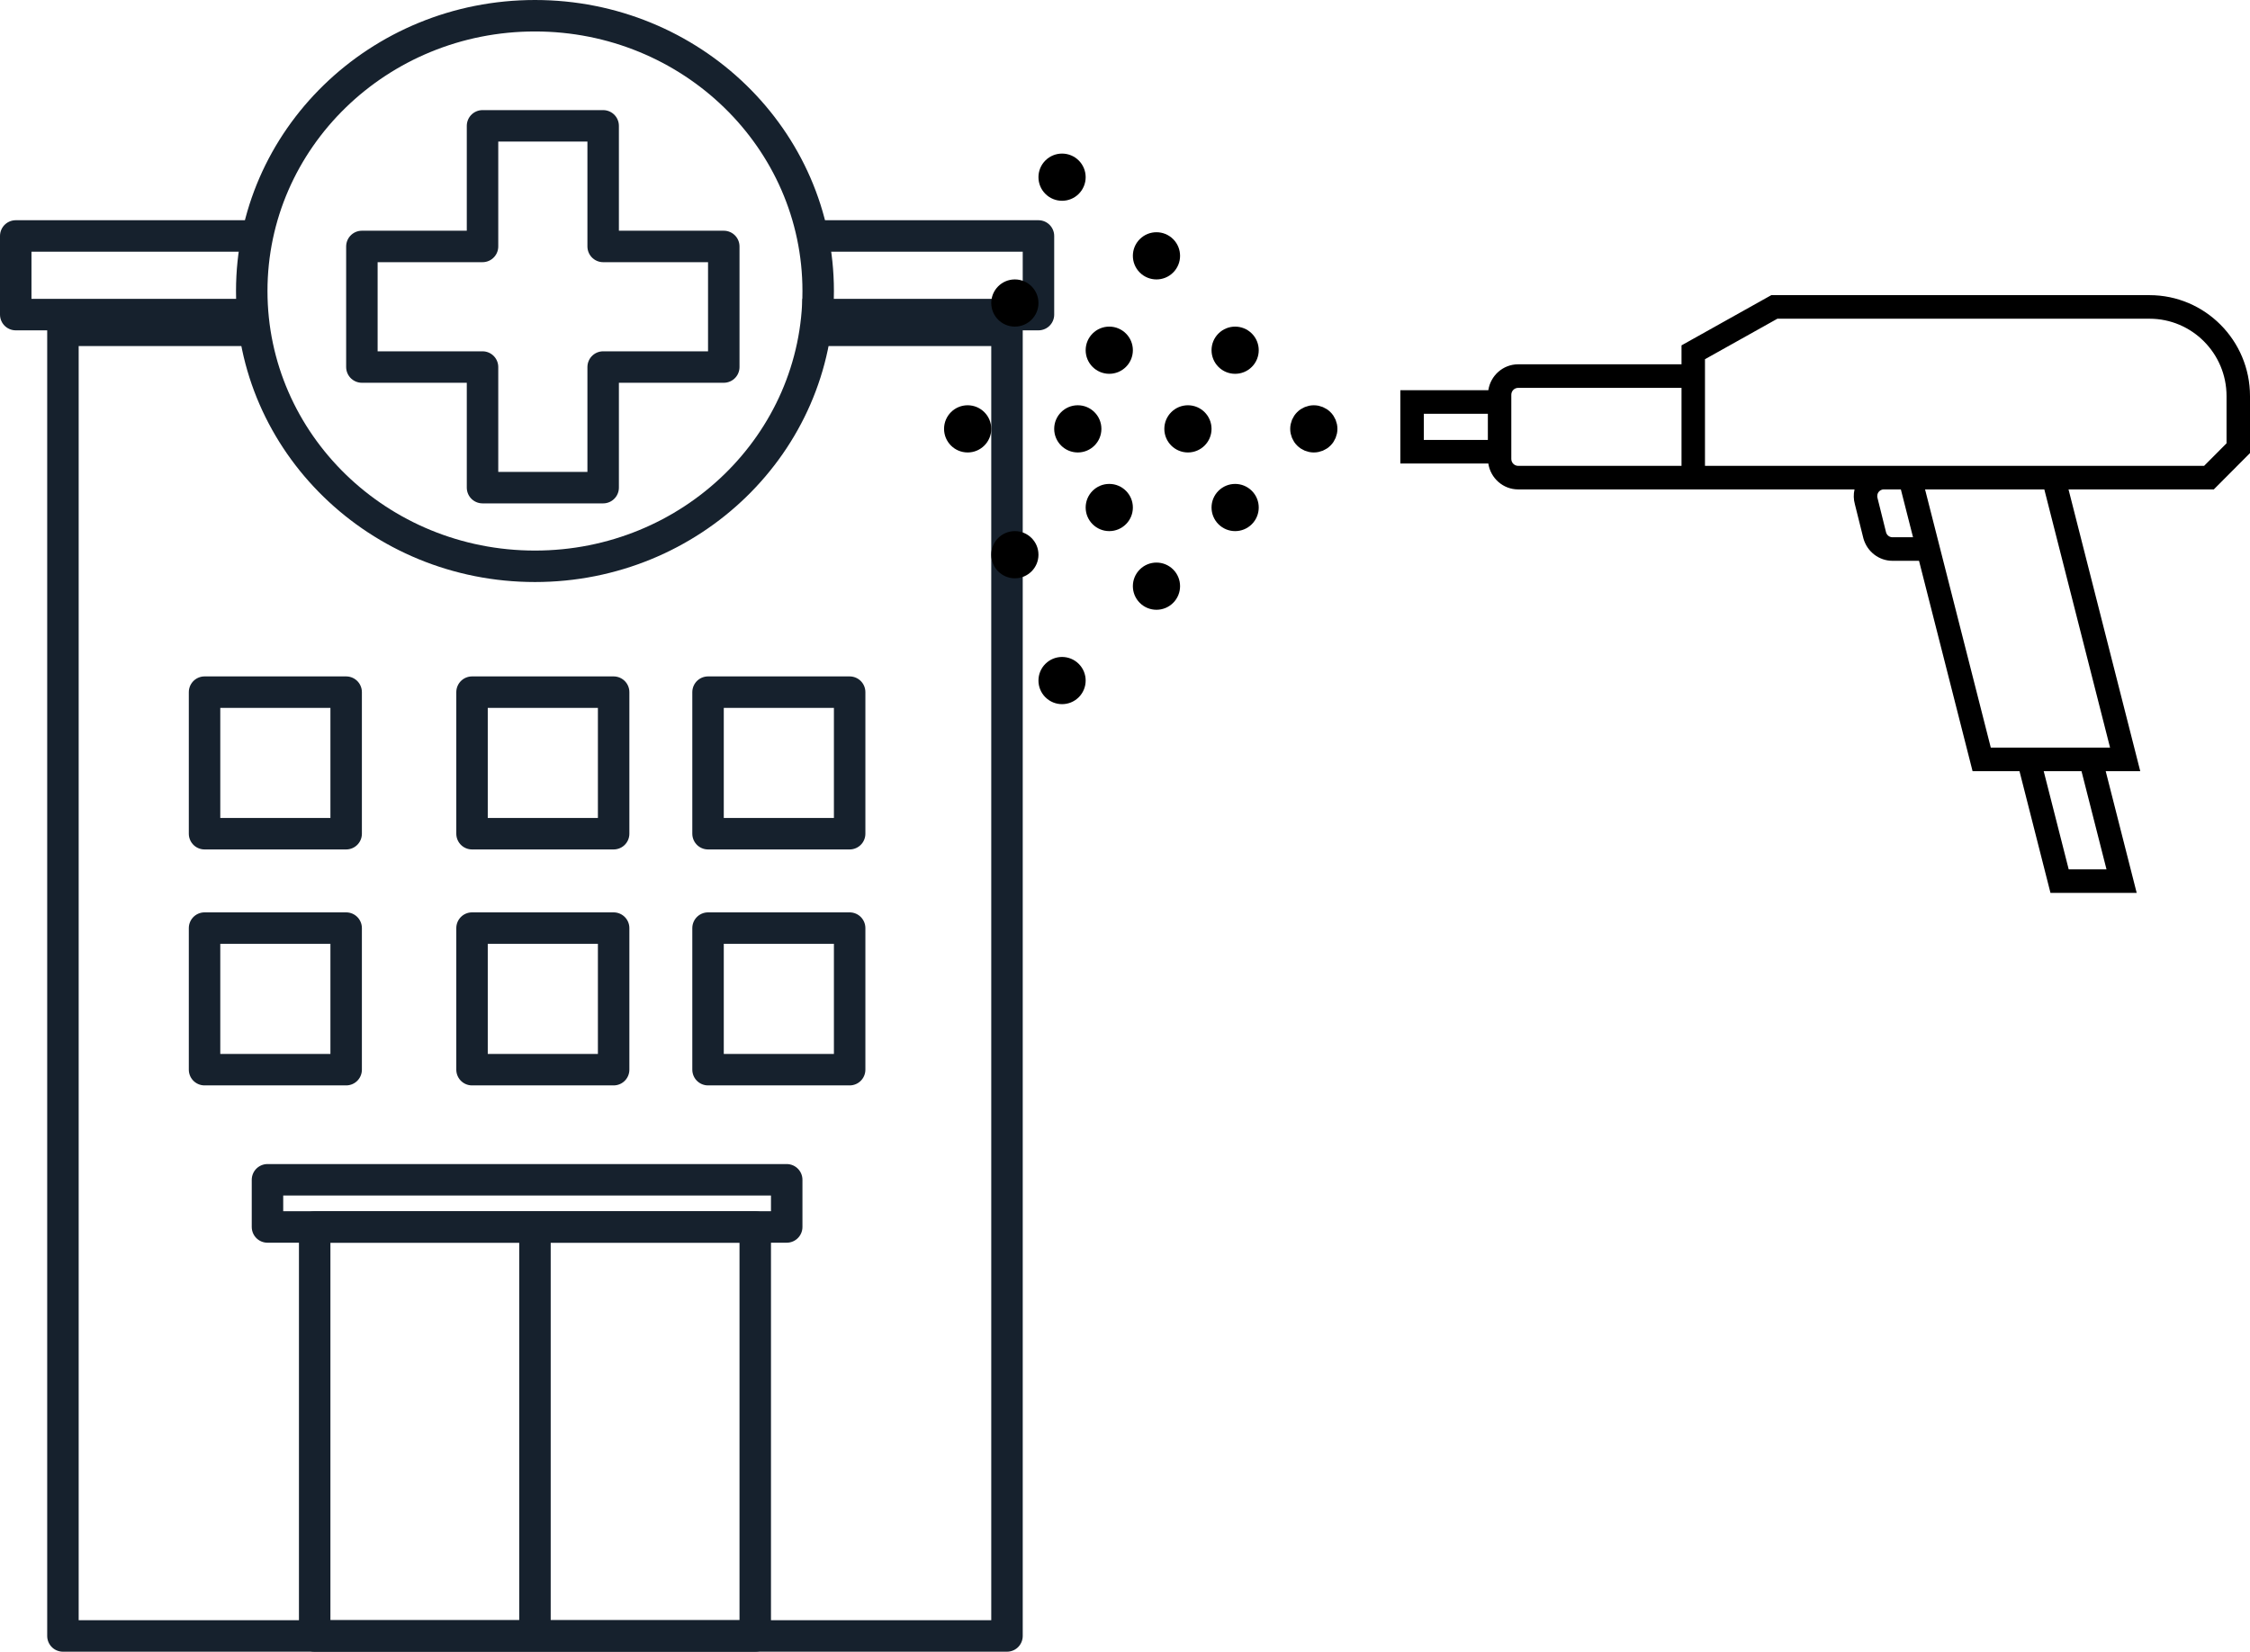
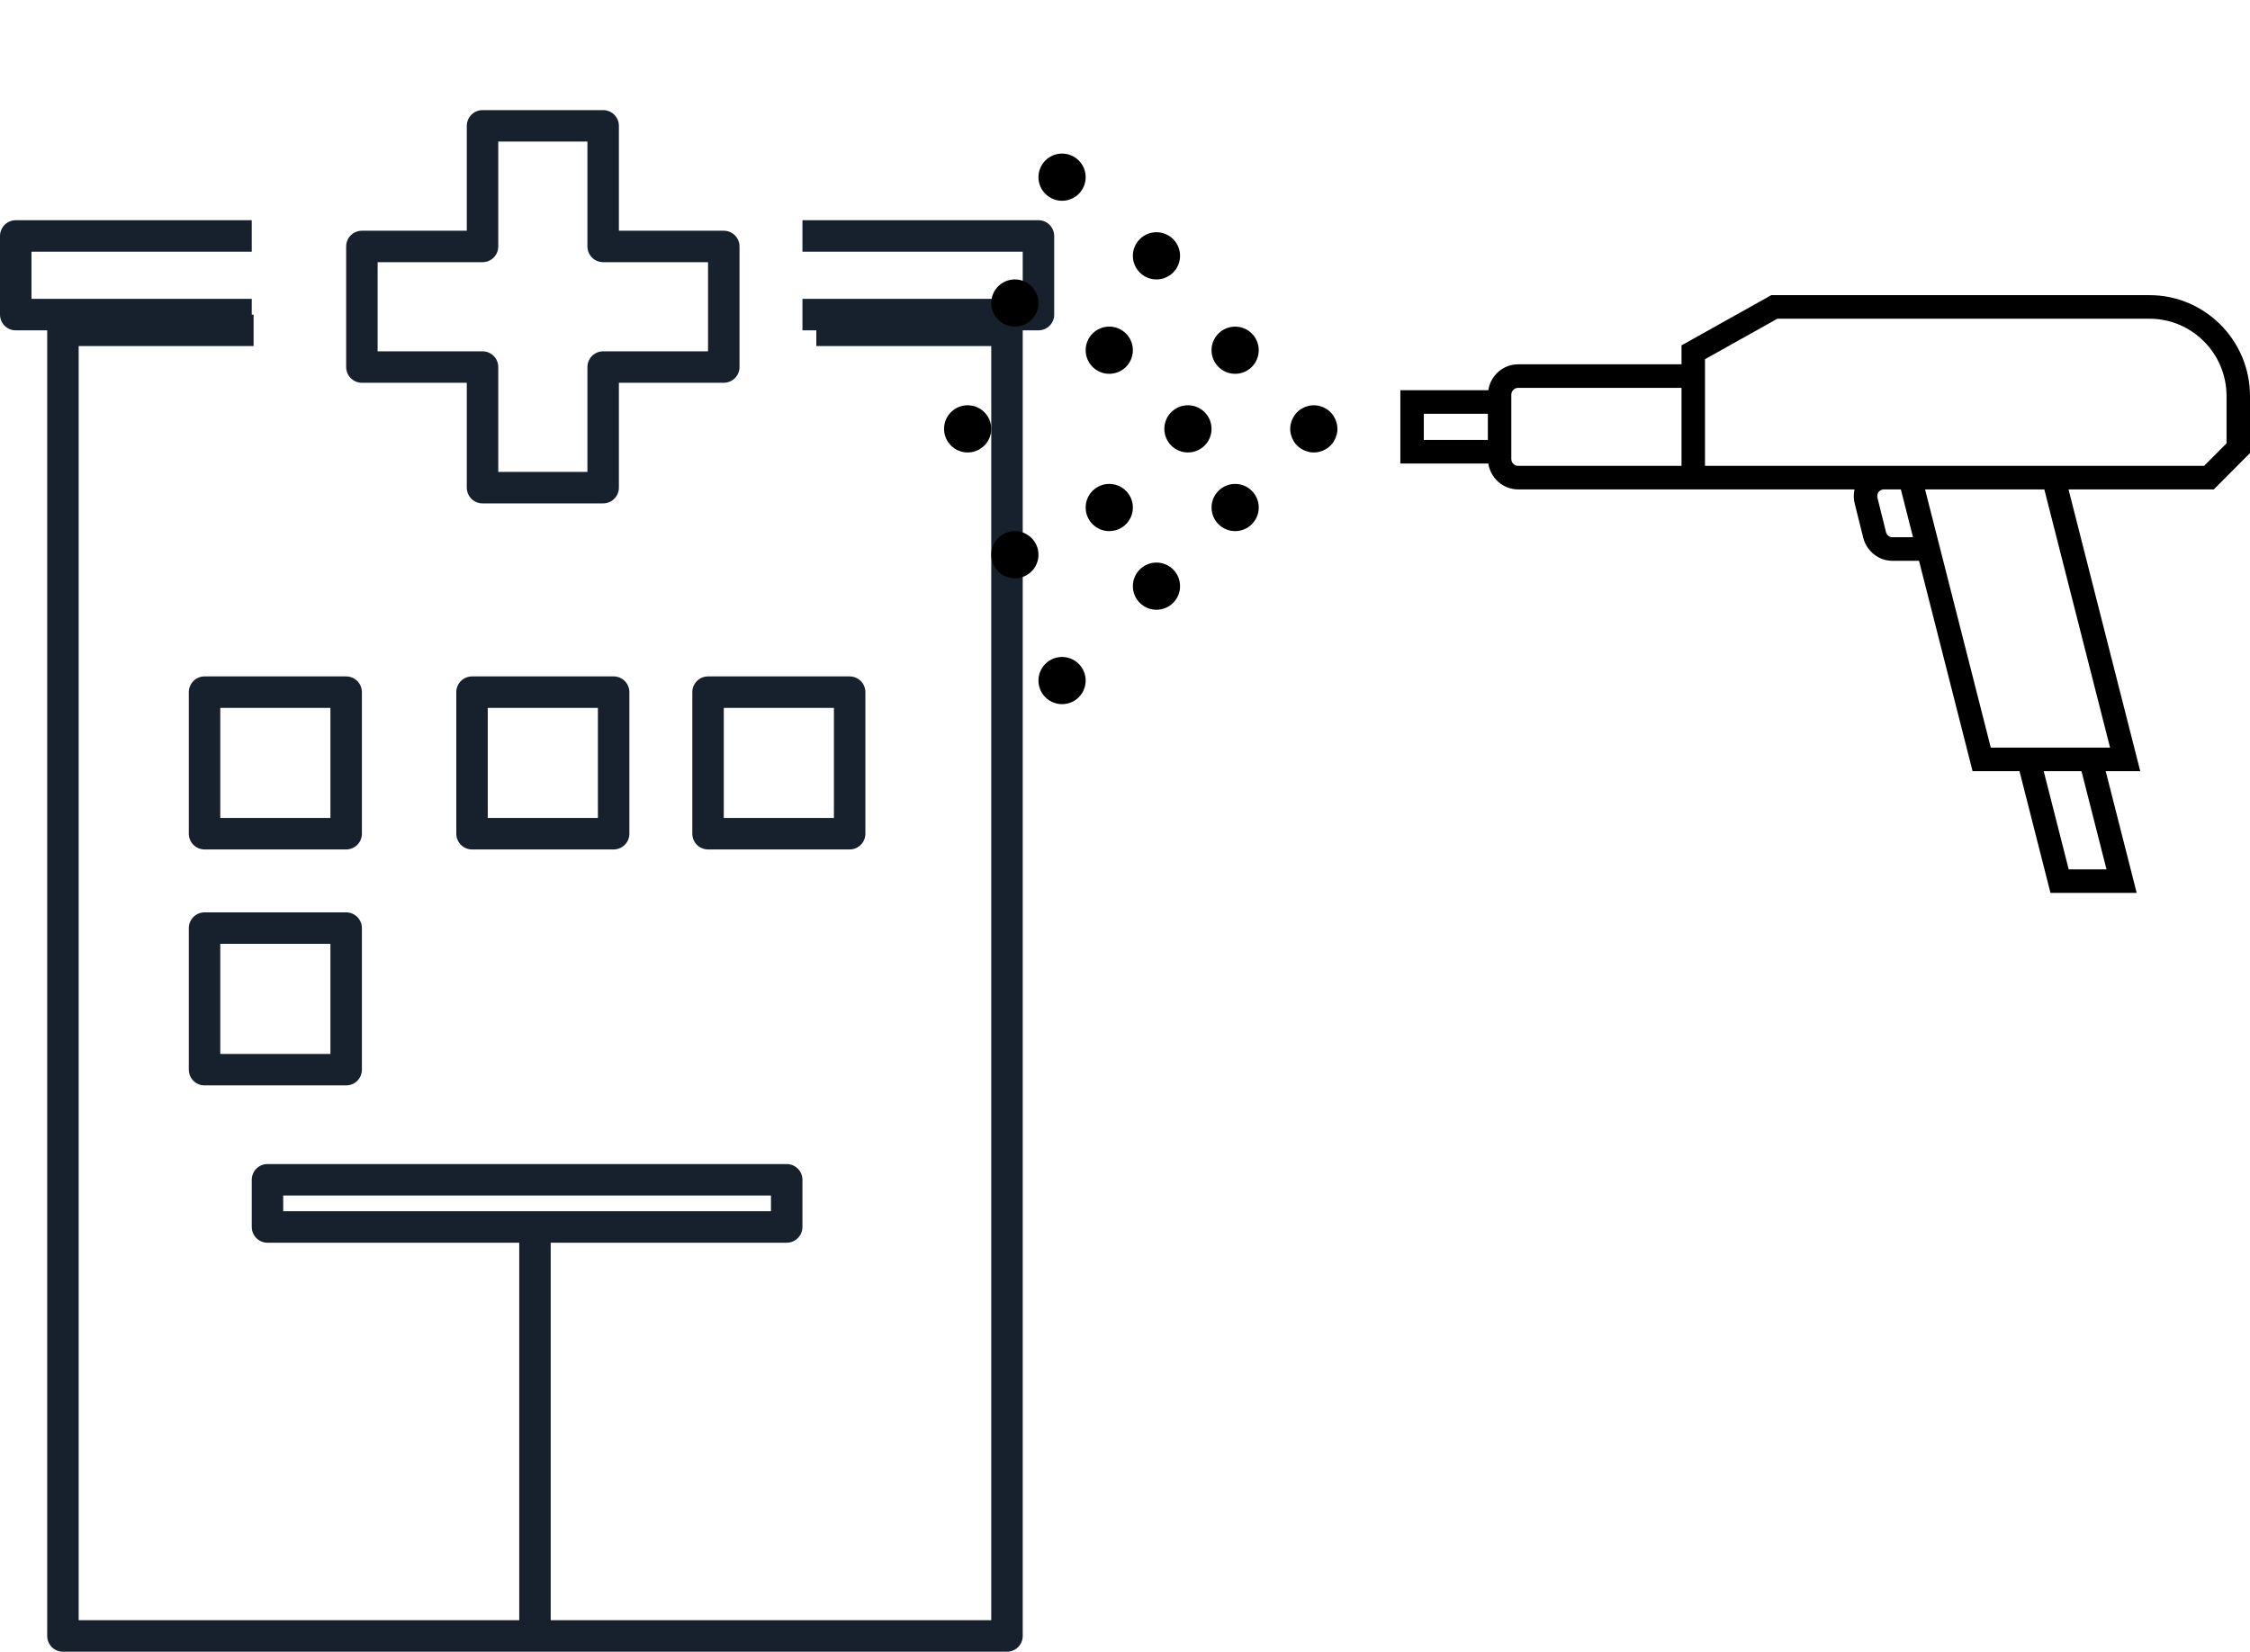
<svg xmlns="http://www.w3.org/2000/svg" width="143px" height="105px" viewBox="0 0 143 105" version="1.1">
  <title>456A9425-0178-4B0B-ADC3-18CCDA766C91</title>
  <desc>Created with sketchtool.</desc>
  <g id="Yellow-Coatings-Site" stroke="none" stroke-width="1" fill="none" fill-rule="evenodd">
    <g id="HOME-WEB" transform="translate(-193, -2930)">
      <g id="Group-23" transform="translate(193.242, 2931)">
        <g id="Group-25" stroke="#16212D" stroke-linejoin="round" stroke-width="2">
          <g id="Group-30">
            <polyline id="Stroke-1" points="51.64 20 63.758 20 63.758 103 3.758 103 3.758 20 15.876 20" />
-             <polygon id="Stroke-2" points="19.758 103 47.758 103 47.758 77 19.758 77" />
            <line x1="33.758" y1="103" x2="33.758" y2="77" id="Stroke-3" />
            <polygon id="Stroke-4" points="16.758 77 49.758 77 49.758 74 16.758 74" />
            <polyline id="Stroke-5" points="15.758 14 0.758 14 0.758 19 3.645 19 15.758 19" />
            <polyline id="Stroke-6" points="50.758 19 62.871 19 65.758 19 65.758 14 50.758 14" />
            <polygon id="Stroke-9" points="38.092 14.667 38.092 7 30.425 7 30.425 14.667 22.758 14.667 22.758 22.333 30.425 22.333 30.425 30 38.092 30 38.092 22.333 45.758 22.333 45.758 14.667" />
            <polygon id="Stroke-10" points="12.758 67 21.758 67 21.758 58 12.758 58" />
-             <polygon id="Stroke-11" points="29.758 67 38.758 67 38.758 58 29.758 58" />
-             <polygon id="Stroke-12" points="44.758 67 53.758 67 53.758 58 44.758 58" />
            <polygon id="Stroke-13" points="12.758 52 21.758 52 21.758 43 12.758 43" />
            <polygon id="Stroke-14" points="29.758 52 38.758 52 38.758 43 29.758 43" />
            <polygon id="Stroke-15" points="44.758 52 53.758 52 53.758 43 44.758 43" />
-             <path d="M51.758,17.5 C51.758,7.835 43.699,0 33.758,0 C23.817,0 15.758,7.835 15.758,17.5 C15.758,27.165 23.817,35 33.758,35 C43.699,35 51.758,27.165 51.758,17.5 Z" id="Stroke-28" />
          </g>
        </g>
        <g id="Group-17-Copy" transform="translate(101.258, 32) scale(-1, 1) translate(-101.258, -32) translate(59.758, 8)" fill="#000000">
          <path d="M48.438,18.967 L52.509,18.967 L52.509,17.304 L48.438,17.304 L48.438,18.967 Z M46.51,20.615 L36.13,20.615 L36.13,15.656 L46.51,15.656 C46.751,15.656 46.948,15.853 46.948,16.096 L46.948,20.176 C46.948,20.418 46.751,20.615 46.51,20.615 L46.51,20.615 Z M34.639,20.615 L23.27,20.615 L22.572,20.615 L21.033,20.615 L11.915,20.615 L2.917,20.615 L1.491,19.182 L1.491,16.177 C1.491,13.466 3.686,11.261 6.385,11.261 L30.037,11.261 L34.639,13.835 L34.639,14.159 L34.639,20.615 Z M23.607,22.281 C23.654,22.343 23.726,22.475 23.67,22.674 L23.129,24.846 C23.078,25.027 22.911,25.154 22.723,25.154 L21.416,25.154 L22.19,22.112 L23.27,22.112 C23.453,22.112 23.56,22.218 23.607,22.281 L23.607,22.281 Z M16.474,38.526 L15.031,38.526 L9.552,38.526 L8.894,38.526 L13.072,22.112 L20.652,22.112 L20.166,24.021 L16.474,38.526 Z M11.522,46.266 L9.12,46.266 L10.709,40.024 L13.111,40.024 L11.522,46.266 Z M46.51,14.159 L36.13,14.159 L36.13,12.955 L30.424,9.763 L6.385,9.763 C2.864,9.763 0,12.64 0,16.177 L0,19.802 L2.3,22.112 L11.534,22.112 L6.975,40.024 L9.171,40.024 L7.201,47.763 L12.68,47.763 L14.65,40.024 L17.632,40.024 L21.035,26.651 L22.723,26.651 C23.574,26.651 24.331,26.076 24.569,25.232 L25.111,23.06 C25.2,22.744 25.205,22.42 25.135,22.112 L34.639,22.112 L36.13,22.112 L46.51,22.112 C47.475,22.112 48.269,21.394 48.409,20.464 L54,20.464 L54,15.807 L48.409,15.807 C48.269,14.877 47.475,14.159 46.51,14.159 L46.51,14.159 Z" id="Fill-1" />
          <path d="M60.886,18.837 C60.907,18.788 60.919,18.735 60.934,18.684 C60.946,18.642 60.962,18.601 60.971,18.557 C61.01,18.363 61.01,18.163 60.971,17.969 C60.962,17.926 60.946,17.885 60.933,17.843 C60.918,17.791 60.906,17.739 60.886,17.689 C60.865,17.64 60.837,17.595 60.812,17.549 C60.79,17.509 60.773,17.469 60.748,17.431 C60.638,17.267 60.497,17.125 60.332,17.015 C60.295,16.99 60.254,16.973 60.215,16.952 C60.168,16.926 60.124,16.898 60.074,16.878 C60.024,16.857 59.973,16.845 59.921,16.83 C59.879,16.818 59.838,16.801 59.794,16.792 C59.6,16.754 59.4,16.754 59.206,16.792 C59.162,16.801 59.121,16.818 59.079,16.83 C59.027,16.845 58.976,16.857 58.926,16.878 C58.876,16.898 58.832,16.926 58.785,16.952 C58.746,16.973 58.705,16.99 58.668,17.015 C58.503,17.125 58.362,17.267 58.252,17.431 C58.227,17.468 58.21,17.509 58.189,17.547 C58.163,17.594 58.135,17.64 58.114,17.689 C58.094,17.739 58.082,17.79 58.067,17.841 C58.054,17.884 58.038,17.925 58.029,17.97 C57.99,18.163 57.99,18.363 58.029,18.557 C58.038,18.602 58.054,18.643 58.067,18.685 C58.082,18.736 58.094,18.788 58.114,18.837 C58.135,18.887 58.163,18.932 58.189,18.979 C58.21,19.018 58.227,19.059 58.252,19.096 C58.362,19.26 58.503,19.401 58.668,19.511 C58.705,19.536 58.745,19.554 58.784,19.575 C58.831,19.6 58.876,19.629 58.926,19.649 C58.975,19.67 59.027,19.682 59.078,19.696 C59.121,19.709 59.162,19.726 59.206,19.734 C59.4,19.773 59.6,19.773 59.794,19.734 C59.838,19.726 59.879,19.709 59.922,19.696 C59.973,19.682 60.025,19.67 60.074,19.649 C60.124,19.629 60.169,19.6 60.216,19.575 C60.255,19.554 60.295,19.536 60.332,19.511 C60.497,19.401 60.638,19.26 60.748,19.096 C60.773,19.058 60.79,19.017 60.812,18.978 C60.837,18.932 60.865,18.887 60.886,18.837" id="Fill-3" />
          <path d="M69,18.263 C69,17.435 68.328,16.763 67.5,16.763 C66.672,16.763 66,17.435 66,18.263 C66,19.092 66.672,19.763 67.5,19.763 C68.328,19.763 69,19.092 69,18.263" id="Fill-4" />
-           <path d="M73,18.263 C73,19.092 73.672,19.763 74.5,19.763 C75.328,19.763 76,19.092 76,18.263 C76,17.435 75.328,16.763 74.5,16.763 C73.672,16.763 73,17.435 73,18.263" id="Fill-5" />
          <path d="M72.5,21.763 C71.672,21.763 71,22.435 71,23.263 C71,24.092 71.672,24.763 72.5,24.763 C73.328,24.763 74,24.092 74,23.263 C74,22.435 73.328,21.763 72.5,21.763" id="Fill-6" />
          <path d="M78.5,24.763 C77.672,24.763 77,25.435 77,26.263 C77,27.092 77.672,27.763 78.5,27.763 C79.328,27.763 80,27.092 80,26.263 C80,25.435 79.328,24.763 78.5,24.763" id="Fill-7" />
          <path d="M78.5,8.763 C77.672,8.763 77,9.435 77,10.263 C77,11.092 77.672,11.763 78.5,11.763 C79.328,11.763 80,11.092 80,10.263 C80,9.435 79.328,8.763 78.5,8.763" id="Fill-8" />
          <path d="M71,13.263 C71,14.092 71.672,14.763 72.5,14.763 C73.328,14.763 74,14.092 74,13.263 C74,12.435 73.328,11.763 72.5,11.763 C71.672,11.763 71,12.435 71,13.263" id="Fill-9" />
          <path d="M81.5,16.763 C80.672,16.763 80,17.435 80,18.263 C80,19.092 80.672,19.763 81.5,19.763 C82.328,19.763 83,19.092 83,18.263 C83,17.435 82.328,16.763 81.5,16.763" id="Fill-10" />
          <path d="M63.439,22.203 C62.854,22.788 62.854,23.738 63.439,24.324 C64.025,24.91 64.975,24.91 65.561,24.324 C66.146,23.738 66.146,22.788 65.561,22.203 C64.975,21.617 64.025,21.617 63.439,22.203" id="Fill-11" />
          <path d="M68.439,27.203 C67.854,27.789 67.854,28.738 68.439,29.324 C69.025,29.91 69.975,29.91 70.561,29.324 C71.146,28.738 71.146,27.789 70.561,27.203 C69.975,26.617 69.025,26.617 68.439,27.203" id="Fill-12" />
          <path d="M74.439,33.203 C73.854,33.788 73.854,34.738 74.439,35.324 C75.025,35.91 75.975,35.91 76.561,35.324 C77.146,34.738 77.146,33.788 76.561,33.203 C75.975,32.617 75.025,32.617 74.439,33.203" id="Fill-13" />
          <path d="M65.561,14.324 C66.146,13.738 66.146,12.788 65.561,12.203 C64.975,11.617 64.025,11.617 63.439,12.203 C62.854,12.788 62.854,13.738 63.439,14.324 C64.025,14.91 64.975,14.91 65.561,14.324" id="Fill-14" />
          <path d="M70.561,8.324 C71.146,7.738 71.146,6.789 70.561,6.203 C69.975,5.617 69.025,5.617 68.439,6.203 C67.854,6.789 67.854,7.738 68.439,8.324 C69.025,8.91 69.975,8.91 70.561,8.324" id="Fill-15" />
          <path d="M76.561,3.324 C77.146,2.738 77.146,1.788 76.561,1.203 C75.975,0.617 75.025,0.617 74.439,1.203 C73.854,1.788 73.854,2.738 74.439,3.324 C75.025,3.91 75.975,3.91 76.561,3.324" id="Fill-16" />
        </g>
      </g>
    </g>
  </g>
</svg>